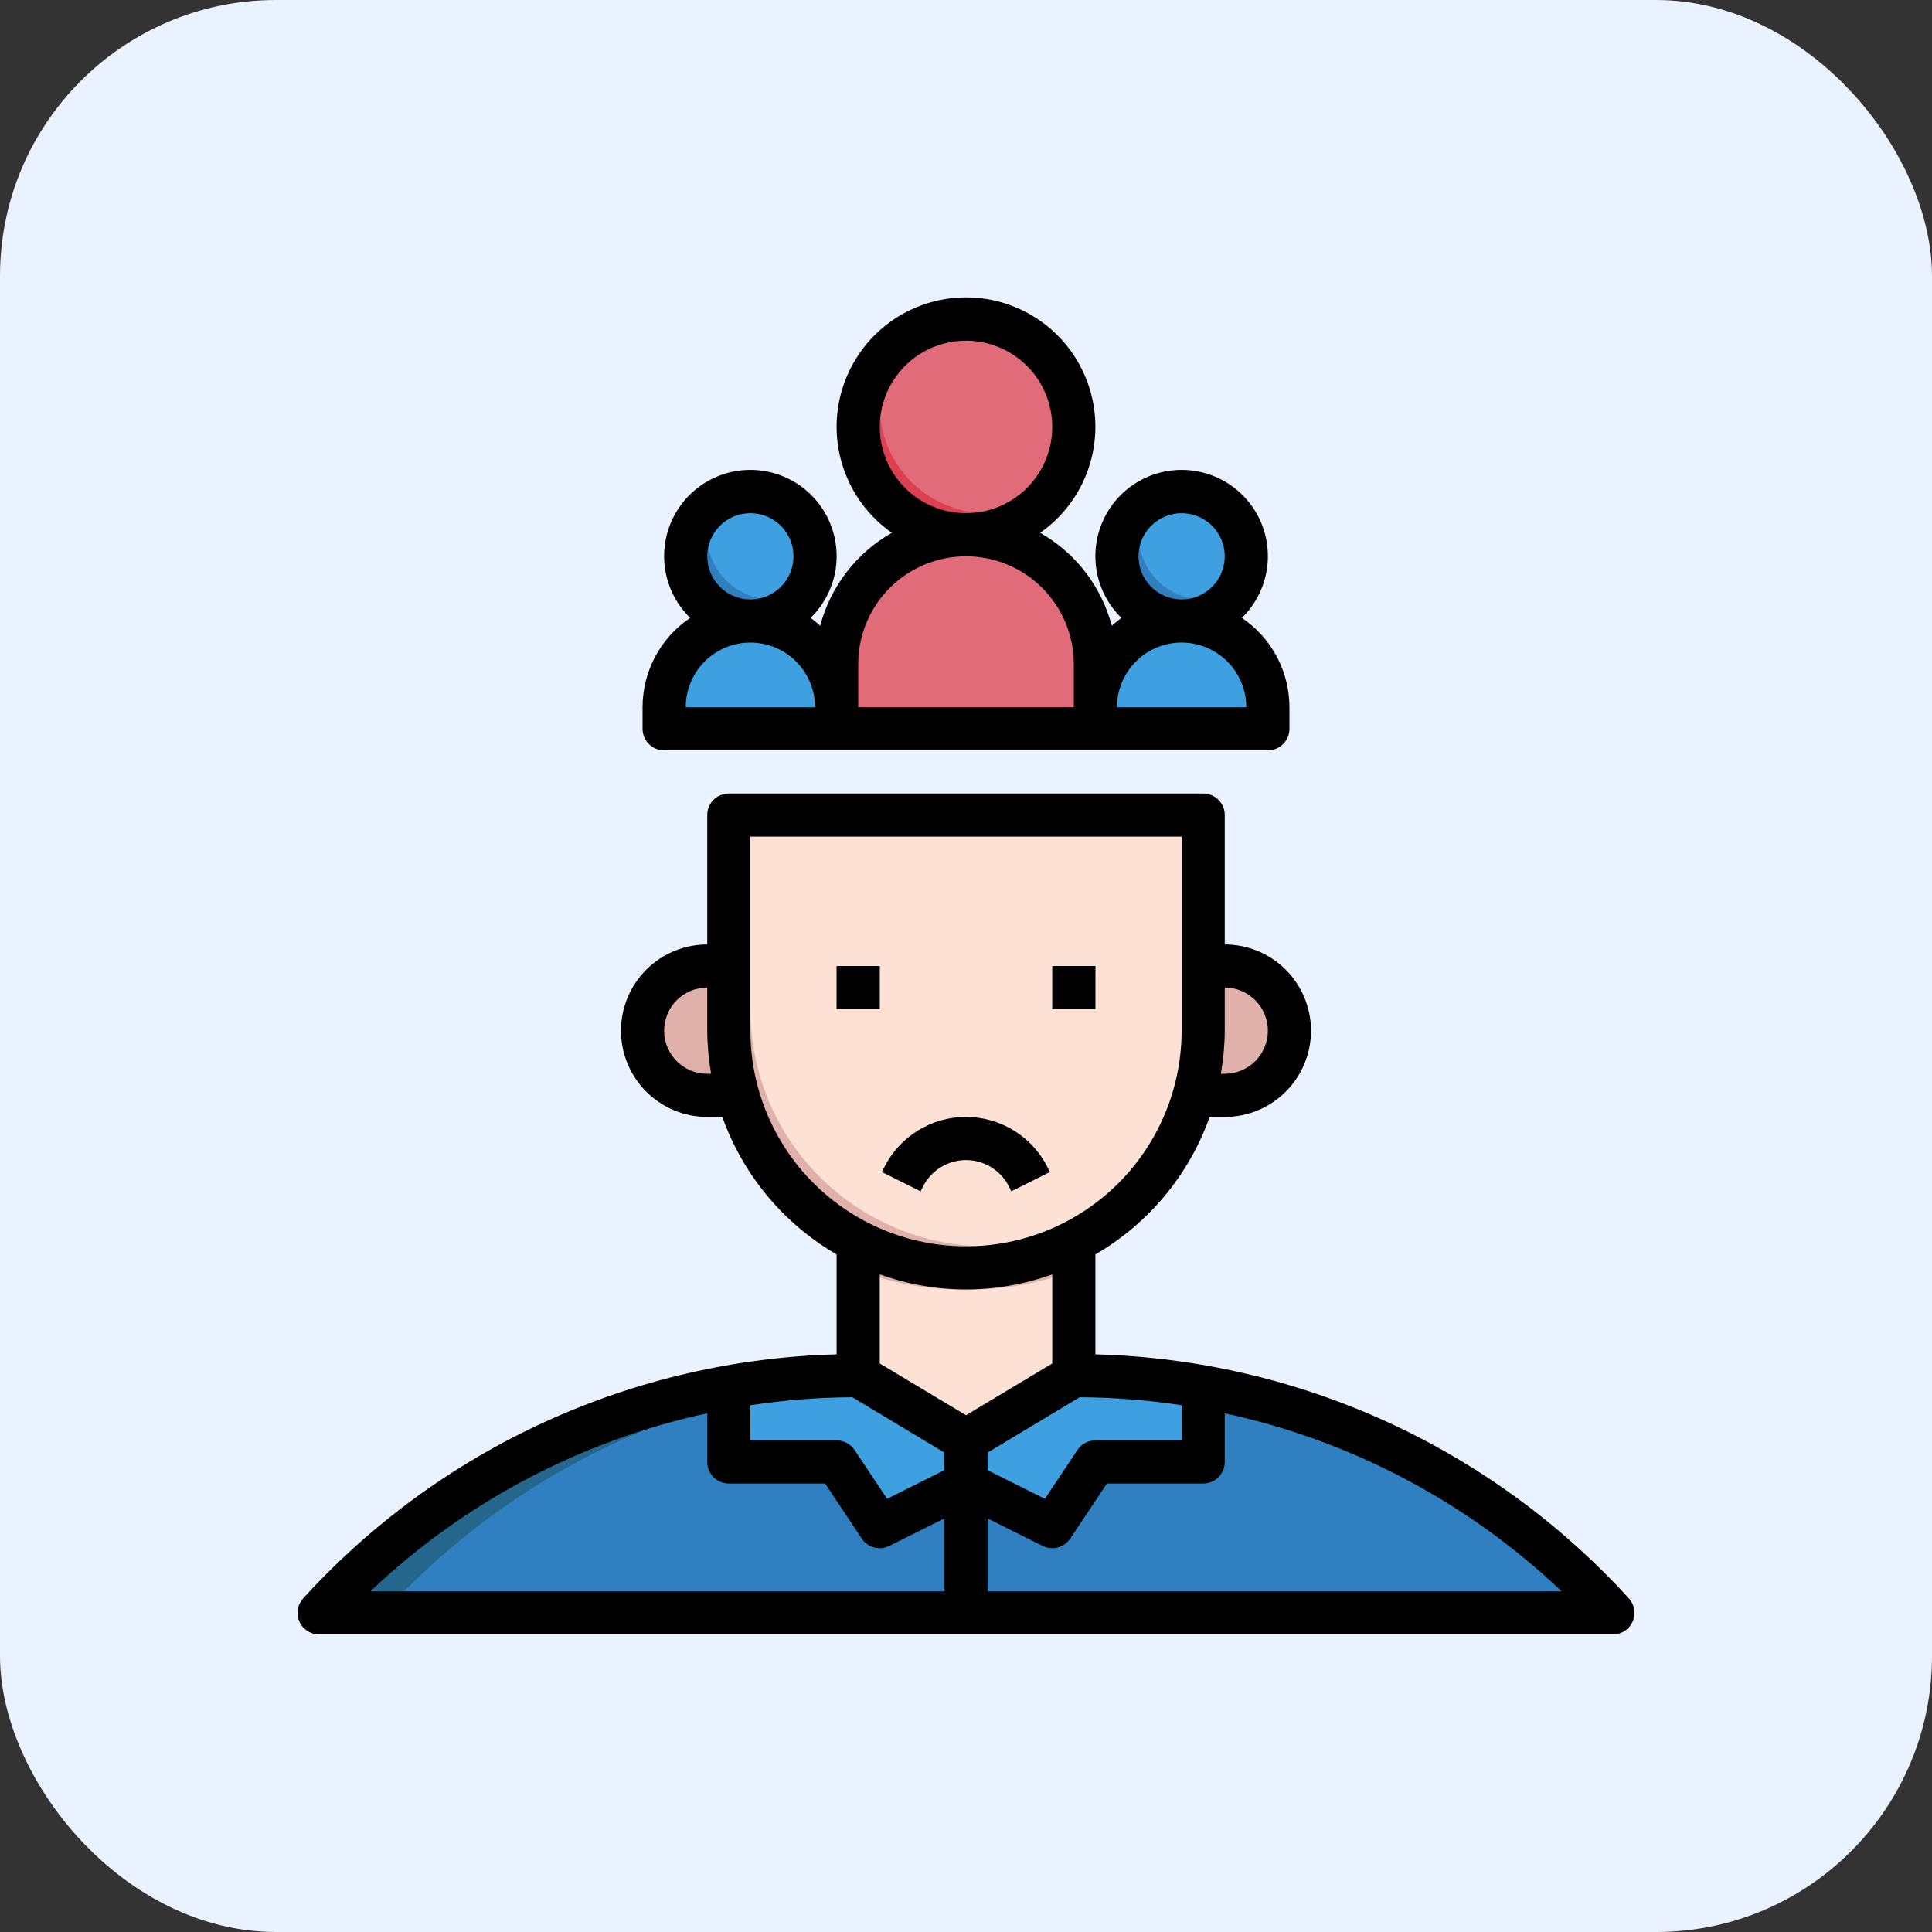
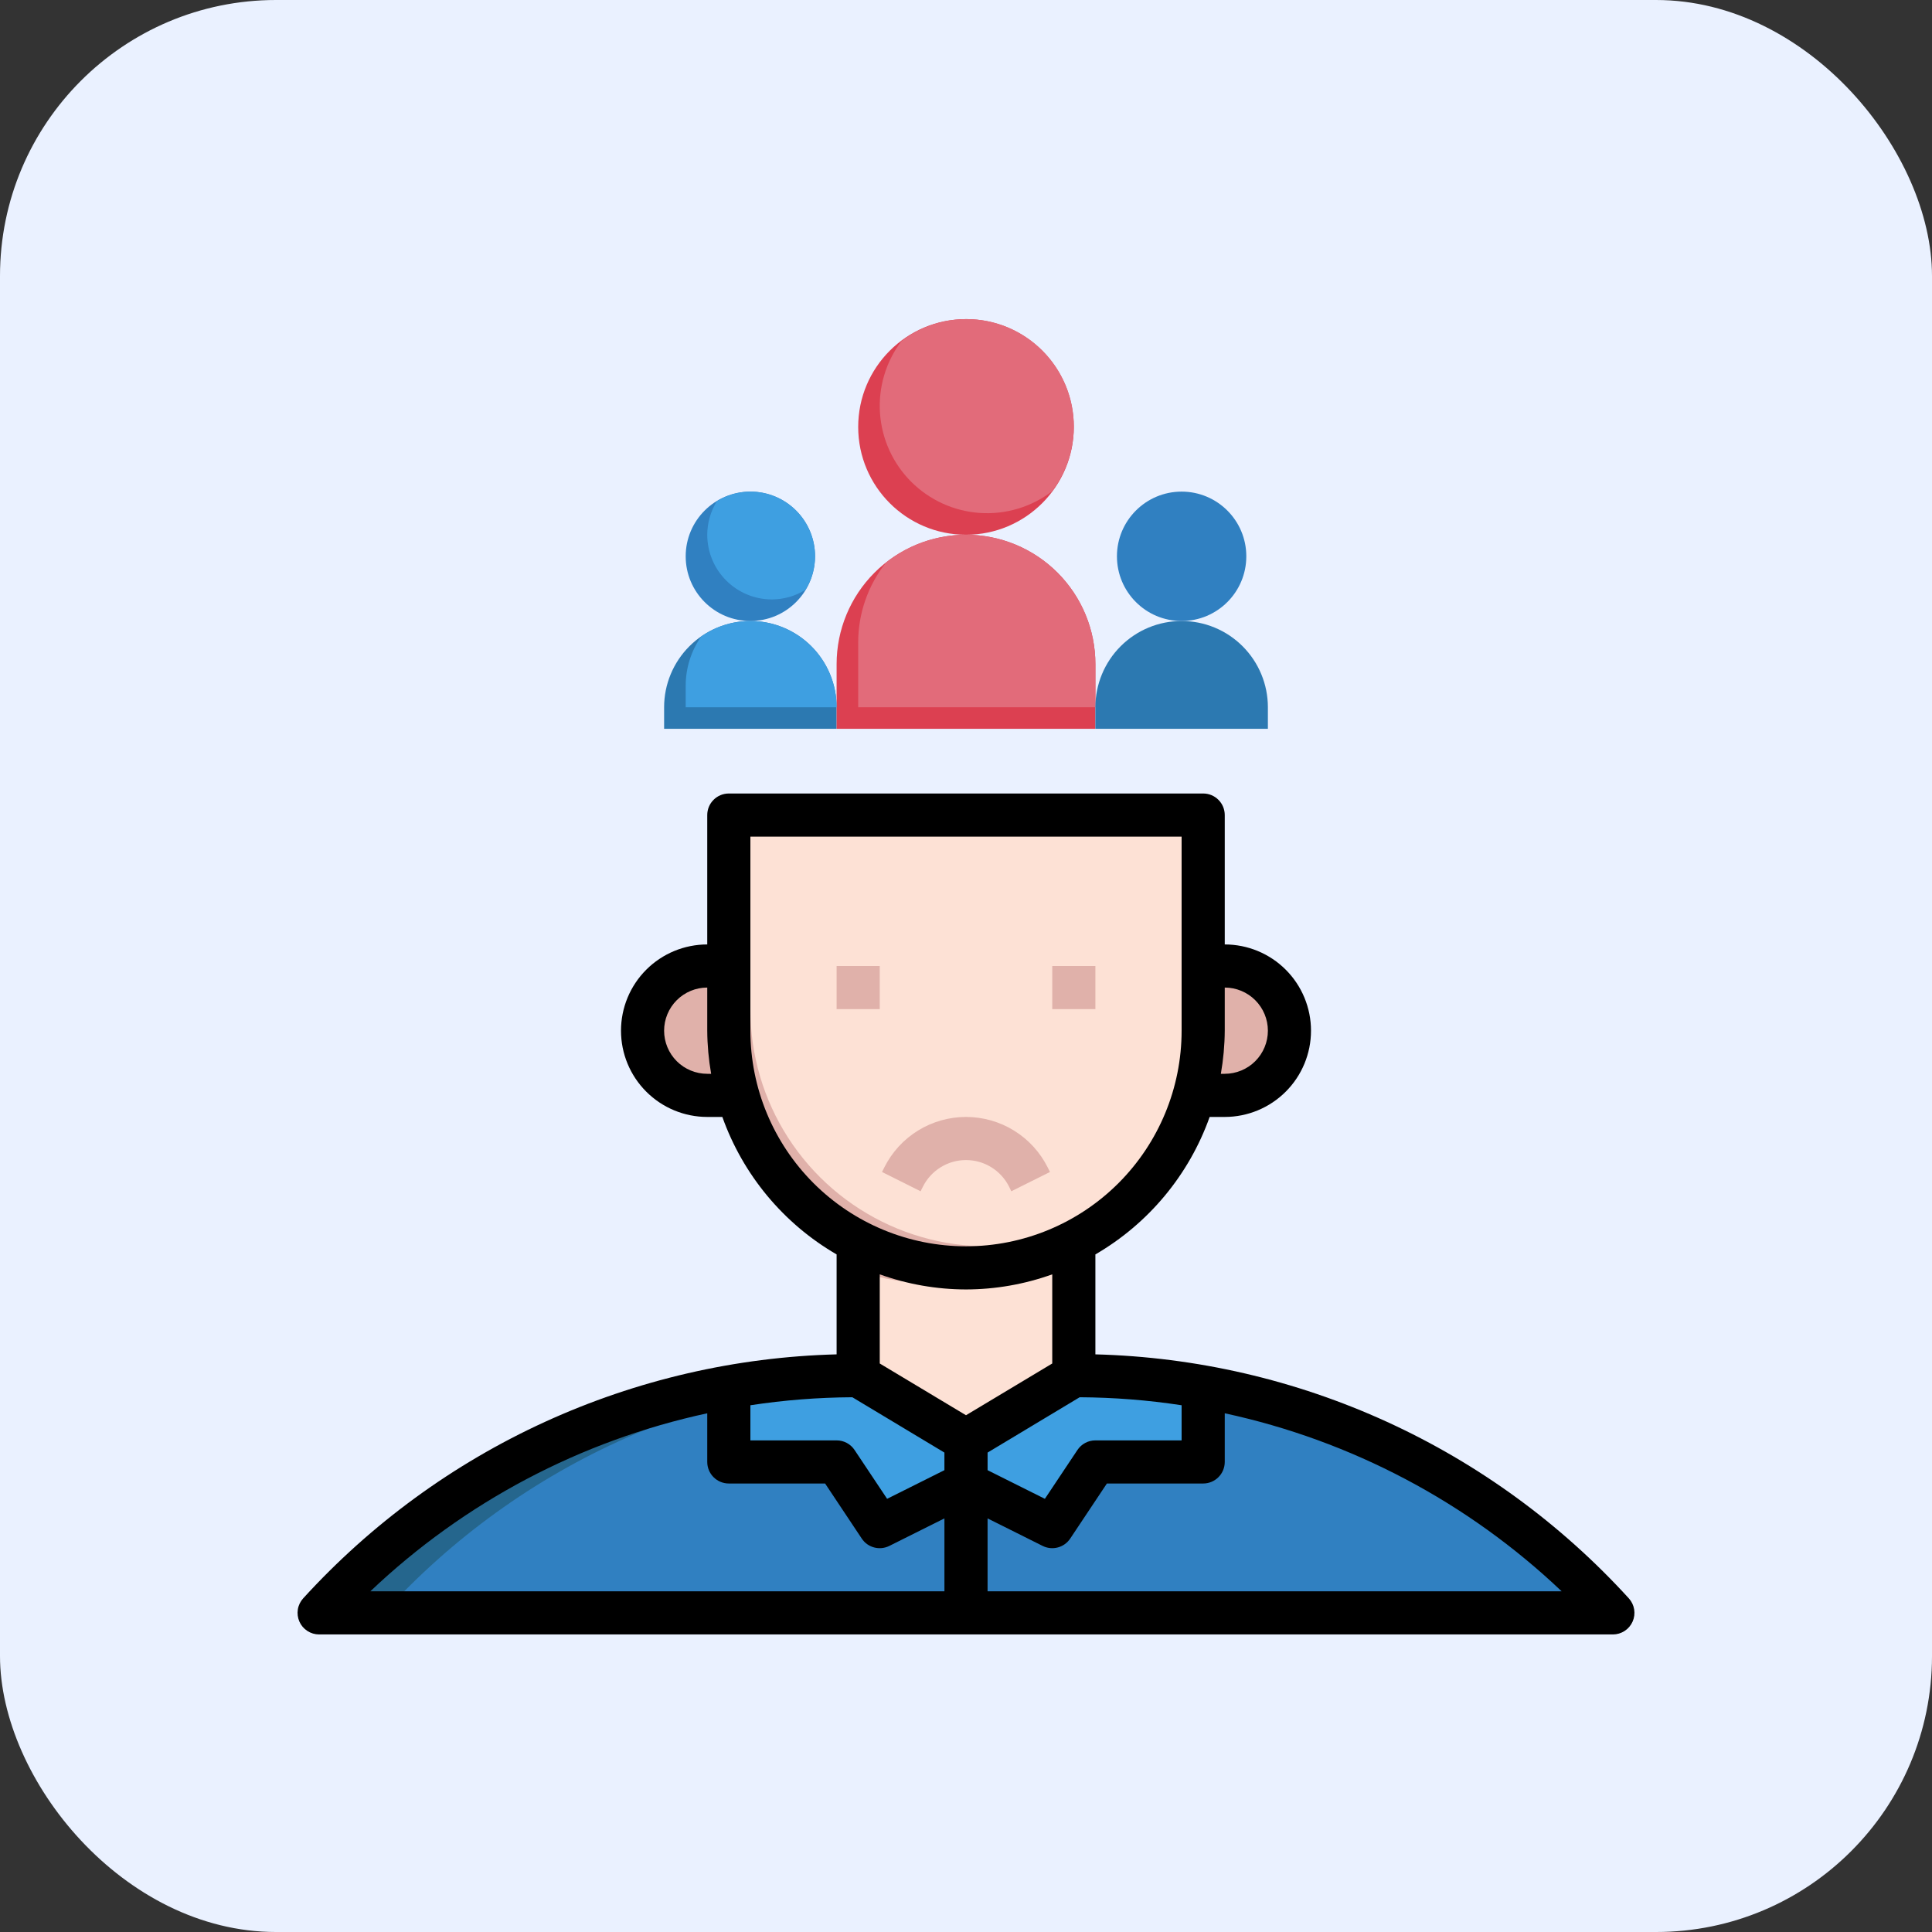
<svg xmlns="http://www.w3.org/2000/svg" width="70" height="70" viewBox="0 0 70 70" fill="none">
  <rect x="0" y="0" width="70" height="70" fill="#333333" stroke="none" />
  <rect width="70" height="70" rx="10" fill="#EAF1FF" />
  <g clip-path="url(#clip0_14_6)">
    <path d="M38.906 45V49.844H39.011C42.669 49.843 46.287 50.608 49.632 52.088C52.978 53.568 55.977 55.73 58.438 58.438H11.562C14.023 55.73 17.022 53.568 20.368 52.088C23.713 50.608 27.331 49.843 30.989 49.844H31.094V45H38.906Z" fill="#25668D" />
    <path d="M39.011 49.844H38.906V45H33.438V49.844H33.333C29.675 49.843 26.057 50.608 22.711 52.088C19.366 53.568 16.367 55.73 13.906 58.438H58.438C55.977 55.73 52.978 53.568 49.632 52.088C46.287 50.608 42.669 49.843 39.011 49.844Z" fill="#3080C1" />
    <path d="M30.312 52.969L31.875 55.312L35 53.75L38.125 55.312L39.688 52.969H43.594V50.255C42.081 49.984 40.548 49.846 39.011 49.844H38.906V45H31.094V49.844H30.989C29.452 49.846 27.919 49.984 26.406 50.255V52.969H30.312Z" fill="#3E9FE1" />
    <path d="M38.906 45V49.844L35 52.188L31.094 49.844V45H38.906ZM26.41 35H25.625C25.003 35 24.407 35.247 23.968 35.687C23.528 36.126 23.281 36.722 23.281 37.344C23.281 37.965 23.528 38.562 23.968 39.001C24.407 39.441 25.003 39.688 25.625 39.688H26.73M43.594 35H44.375C44.997 35 45.593 35.247 46.032 35.687C46.472 36.126 46.719 36.722 46.719 37.344C46.719 37.965 46.472 38.562 46.032 39.001C45.593 39.441 44.997 39.688 44.375 39.688H43.27" fill="#E0B1AA" />
    <path d="M43.594 29.531V37.344C43.594 39.623 42.688 41.809 41.077 43.42C39.465 45.032 37.279 45.938 35 45.938C32.721 45.938 30.535 45.032 28.923 43.42C27.312 41.809 26.406 39.623 26.406 37.344V29.531H43.594Z" fill="#E0B1AA" />
    <path d="M27.188 36.562C27.186 38.215 27.661 39.834 28.556 41.223C29.451 42.612 30.729 43.713 32.235 44.394C33.74 45.075 35.411 45.307 37.045 45.062C38.68 44.816 40.209 44.104 41.448 43.011C42.831 41.447 43.594 39.431 43.594 37.344V29.531H27.188V36.562Z" fill="#FDE1D5" />
    <path d="M34.219 50.125H35.781V58.438H34.219V50.125Z" fill="#25668D" />
-     <path d="M31.094 46.016V49.844L35 52.188L38.906 49.844V46.016C37.664 46.507 36.336 46.746 35 46.719C33.664 46.746 32.336 46.507 31.094 46.016Z" fill="#FDE1D5" />
+     <path d="M31.094 46.016V49.844L35 52.188L38.906 49.844V46.016C33.664 46.746 32.336 46.507 31.094 46.016Z" fill="#FDE1D5" />
    <path d="M30.312 35H31.875V36.562H30.312V35ZM36.641 43.162L36.562 42.997C36.417 42.707 36.194 42.463 35.918 42.292C35.642 42.121 35.324 42.031 35 42.031C34.676 42.031 34.358 42.121 34.082 42.292C33.806 42.463 33.583 42.707 33.438 42.997L33.355 43.162L31.957 42.463L32.04 42.298C32.315 41.749 32.737 41.286 33.26 40.963C33.783 40.64 34.385 40.469 35 40.469C35.615 40.469 36.217 40.64 36.74 40.963C37.263 41.286 37.685 41.749 37.96 42.298L38.043 42.463L36.641 43.162ZM38.125 35H39.688V36.562H38.125V35Z" fill="#E0B1AA" />
    <path d="M27.188 22.5C28.482 22.5 29.531 21.451 29.531 20.156C29.531 18.862 28.482 17.812 27.188 17.812C25.893 17.812 24.844 18.862 24.844 20.156C24.844 21.451 25.893 22.5 27.188 22.5Z" fill="#3080C1" />
    <path d="M27.188 22.5C28.016 22.5 28.811 22.829 29.397 23.415C29.983 24.001 30.312 24.796 30.312 25.625V26.406H24.062V25.625C24.062 24.796 24.392 24.001 24.978 23.415C25.564 22.829 26.359 22.5 27.188 22.5Z" fill="#2C79B1" />
    <path d="M35 19.375C37.157 19.375 38.906 17.626 38.906 15.469C38.906 13.311 37.157 11.562 35 11.562C32.843 11.562 31.094 13.311 31.094 15.469C31.094 17.626 32.843 19.375 35 19.375Z" fill="#DC4051" />
    <path d="M35 19.375C36.243 19.375 37.435 19.869 38.315 20.748C39.194 21.627 39.688 22.819 39.688 24.062V26.406H30.312V24.062C30.312 22.819 30.806 21.627 31.685 20.748C32.565 19.869 33.757 19.375 35 19.375Z" fill="#DC4051" />
    <path d="M35 11.562C34.157 11.565 33.337 11.842 32.666 12.353C32.097 13.102 31.82 14.031 31.884 14.969C31.948 15.907 32.349 16.79 33.014 17.455C33.679 18.119 34.562 18.521 35.499 18.585C36.437 18.649 37.367 18.371 38.116 17.803C38.554 17.225 38.822 16.536 38.89 15.813C38.957 15.091 38.821 14.364 38.497 13.715C38.173 13.066 37.673 12.52 37.056 12.14C36.438 11.759 35.726 11.559 35 11.562ZM35 19.375C33.948 19.375 32.926 19.73 32.102 20.383C31.448 21.208 31.093 22.229 31.094 23.281V25.625H39.688V24.062C39.688 22.819 39.194 21.627 38.315 20.748C37.435 19.869 36.243 19.375 35 19.375Z" fill="#E26B7A" />
    <path d="M27.188 22.5C26.55 22.5 25.928 22.696 25.405 23.062C25.04 23.584 24.844 24.206 24.844 24.844V25.625H30.312C30.312 24.796 29.983 24.001 29.397 23.415C28.811 22.829 28.016 22.5 27.188 22.5ZM27.188 17.812C26.758 17.814 26.338 17.935 25.973 18.161C25.747 18.526 25.626 18.946 25.625 19.375C25.625 19.997 25.872 20.593 26.311 21.032C26.751 21.472 27.347 21.719 27.969 21.719C28.398 21.717 28.818 21.597 29.183 21.37C29.409 21.006 29.53 20.585 29.531 20.156C29.531 19.535 29.284 18.939 28.845 18.499C28.405 18.059 27.809 17.812 27.188 17.812Z" fill="#3E9FE1" />
    <path d="M42.812 22.5C44.107 22.5 45.156 21.451 45.156 20.156C45.156 18.862 44.107 17.812 42.812 17.812C41.518 17.812 40.469 18.862 40.469 20.156C40.469 21.451 41.518 22.5 42.812 22.5Z" fill="#3080C1" />
    <path d="M42.812 22.5C43.641 22.5 44.436 22.829 45.022 23.415C45.608 24.001 45.938 24.796 45.938 25.625V26.406H39.688V25.625C39.688 24.796 40.017 24.001 40.603 23.415C41.189 22.829 41.984 22.5 42.812 22.5Z" fill="#2C79B1" />
-     <path d="M42.812 22.5C42.175 22.5 41.553 22.696 41.031 23.062C40.665 23.584 40.469 24.206 40.469 24.844V25.625H45.938C45.938 24.796 45.608 24.001 45.022 23.415C44.436 22.829 43.641 22.5 42.812 22.5ZM42.812 17.812C42.383 17.814 41.963 17.935 41.598 18.161C41.372 18.526 41.251 18.946 41.25 19.375C41.25 19.997 41.497 20.593 41.937 21.032C42.376 21.472 42.972 21.719 43.594 21.719C44.023 21.717 44.443 21.597 44.808 21.37C45.034 21.006 45.155 20.585 45.156 20.156C45.156 19.535 44.909 18.939 44.47 18.499C44.03 18.059 43.434 17.812 42.812 17.812Z" fill="#3E9FE1" />
    <path d="M39.688 49.071V45.45C41.614 44.332 43.081 42.567 43.828 40.469H44.375C45.204 40.469 45.999 40.139 46.585 39.553C47.171 38.967 47.5 38.173 47.5 37.344C47.5 36.515 47.171 35.72 46.585 35.134C45.999 34.548 45.204 34.219 44.375 34.219V29.531C44.375 29.324 44.293 29.125 44.146 28.979C44 28.832 43.801 28.75 43.594 28.75H26.406C26.199 28.75 26 28.832 25.854 28.979C25.707 29.125 25.625 29.324 25.625 29.531V34.219C24.796 34.219 24.001 34.548 23.415 35.134C22.829 35.72 22.5 36.515 22.5 37.344C22.5 38.173 22.829 38.967 23.415 39.553C24.001 40.139 24.796 40.469 25.625 40.469H26.172C26.919 42.567 28.386 44.332 30.312 45.45V49.071C26.661 49.166 23.067 49.998 19.745 51.517C16.424 53.036 13.444 55.212 10.984 57.912C10.883 58.024 10.815 58.163 10.791 58.312C10.767 58.462 10.787 58.615 10.848 58.754C10.909 58.892 11.009 59.01 11.136 59.092C11.263 59.175 11.411 59.219 11.562 59.219H58.438C58.589 59.219 58.737 59.175 58.864 59.092C58.991 59.01 59.091 58.892 59.152 58.754C59.214 58.615 59.233 58.462 59.209 58.312C59.185 58.163 59.117 58.024 59.016 57.912C56.556 55.212 53.576 53.036 50.255 51.517C46.933 49.998 43.339 49.166 39.688 49.071ZM42.812 50.915V52.188H39.688C39.559 52.188 39.432 52.219 39.319 52.28C39.206 52.34 39.109 52.428 39.038 52.535L37.858 54.305L35.781 53.267V52.63L39.118 50.625C40.355 50.632 41.59 50.728 42.812 50.915ZM45.938 37.344C45.938 37.758 45.773 38.156 45.48 38.449C45.187 38.742 44.789 38.906 44.375 38.906H44.234C44.324 38.39 44.372 37.868 44.375 37.344V35.781C44.789 35.781 45.187 35.946 45.48 36.239C45.773 36.532 45.938 36.929 45.938 37.344ZM25.625 38.906C25.211 38.906 24.813 38.742 24.52 38.449C24.227 38.156 24.062 37.758 24.062 37.344C24.062 36.929 24.227 36.532 24.52 36.239C24.813 35.946 25.211 35.781 25.625 35.781V37.344C25.628 37.868 25.676 38.39 25.766 38.906H25.625ZM27.188 37.344V30.312H42.812V37.344C42.812 39.416 41.989 41.403 40.524 42.868C39.059 44.333 37.072 45.156 35 45.156C32.928 45.156 30.941 44.333 29.476 42.868C28.011 41.403 27.188 39.416 27.188 37.344ZM35 46.719C36.065 46.717 37.122 46.532 38.125 46.172V49.402L35 51.277L31.875 49.402V46.172C32.878 46.532 33.935 46.717 35 46.719ZM30.882 50.625L34.219 52.63V53.267L32.142 54.305L30.962 52.535C30.891 52.428 30.794 52.34 30.681 52.28C30.568 52.219 30.441 52.188 30.312 52.188H27.188V50.915C28.41 50.728 29.645 50.632 30.882 50.625ZM25.625 51.206V52.969C25.625 53.176 25.707 53.375 25.854 53.521C26 53.668 26.199 53.75 26.406 53.75H29.895L31.223 55.745C31.328 55.904 31.488 56.019 31.672 56.067C31.857 56.116 32.052 56.096 32.223 56.011L34.219 55.014V57.656H13.418C16.818 54.426 21.041 52.195 25.625 51.206ZM35.781 57.656V55.014L37.776 56.011C37.946 56.096 38.142 56.116 38.326 56.067C38.51 56.019 38.67 55.904 38.776 55.745L40.105 53.75H43.594C43.801 53.75 44 53.668 44.146 53.521C44.293 53.375 44.375 53.176 44.375 52.969V51.206C48.959 52.195 53.182 54.426 56.582 57.656H35.781Z" fill="black" />
-     <path d="M30.312 35H31.875V36.562H30.312V35ZM36.562 42.997L36.641 43.162L38.039 42.463L37.956 42.298C37.681 41.749 37.259 41.286 36.736 40.963C36.213 40.64 35.611 40.469 34.996 40.469C34.381 40.469 33.779 40.64 33.256 40.963C32.733 41.286 32.311 41.749 32.036 42.298L31.953 42.463L33.352 43.162L33.438 42.997C33.583 42.707 33.806 42.463 34.082 42.292C34.358 42.121 34.676 42.031 35 42.031C35.324 42.031 35.642 42.121 35.918 42.292C36.194 42.463 36.417 42.707 36.562 42.997ZM38.125 35H39.688V36.562H38.125V35ZM23.281 25.625V26.406C23.281 26.613 23.364 26.812 23.51 26.959C23.657 27.105 23.855 27.188 24.062 27.188H45.938C46.145 27.188 46.343 27.105 46.49 26.959C46.636 26.812 46.719 26.613 46.719 26.406V25.625C46.718 24.985 46.561 24.355 46.261 23.791C45.96 23.226 45.525 22.744 44.995 22.387C45.439 21.953 45.745 21.396 45.872 20.788C45.998 20.18 45.941 19.547 45.707 18.972C45.473 18.396 45.072 17.904 44.557 17.557C44.041 17.21 43.434 17.025 42.812 17.025C42.191 17.025 41.584 17.21 41.068 17.557C40.553 17.904 40.152 18.396 39.918 18.972C39.684 19.547 39.627 20.18 39.753 20.788C39.88 21.396 40.186 21.953 40.63 22.387C40.509 22.476 40.393 22.571 40.283 22.673C40.096 21.967 39.77 21.305 39.325 20.727C38.879 20.148 38.321 19.665 37.686 19.305C38.503 18.733 39.117 17.916 39.438 16.972C39.759 16.028 39.771 15.006 39.471 14.055C39.172 13.104 38.577 12.273 37.772 11.683C36.968 11.094 35.997 10.775 35 10.775C34.003 10.775 33.032 11.094 32.228 11.683C31.424 12.273 30.828 13.104 30.529 14.055C30.229 15.006 30.241 16.028 30.562 16.972C30.883 17.916 31.497 18.733 32.314 19.305C31.679 19.665 31.121 20.148 30.675 20.727C30.23 21.305 29.904 21.967 29.717 22.673C29.607 22.571 29.491 22.476 29.369 22.387C29.814 21.953 30.12 21.396 30.247 20.788C30.373 20.18 30.316 19.547 30.082 18.972C29.848 18.396 29.447 17.904 28.932 17.557C28.416 17.21 27.809 17.025 27.188 17.025C26.566 17.025 25.959 17.21 25.443 17.557C24.928 17.904 24.527 18.396 24.293 18.972C24.059 19.547 24.002 20.18 24.128 20.788C24.255 21.396 24.561 21.953 25.006 22.387C24.475 22.744 24.04 23.226 23.739 23.791C23.439 24.355 23.282 24.985 23.281 25.625ZM41.25 20.156C41.25 19.847 41.342 19.545 41.513 19.288C41.685 19.031 41.929 18.831 42.215 18.713C42.5 18.594 42.814 18.564 43.117 18.624C43.42 18.684 43.699 18.833 43.917 19.051C44.136 19.27 44.285 19.548 44.345 19.851C44.405 20.154 44.374 20.469 44.256 20.754C44.138 21.04 43.938 21.284 43.681 21.455C43.424 21.627 43.121 21.719 42.812 21.719C42.398 21.719 42.001 21.554 41.708 21.261C41.415 20.968 41.25 20.571 41.25 20.156ZM45.156 25.625H40.469C40.469 25.003 40.716 24.407 41.155 23.968C41.595 23.528 42.191 23.281 42.812 23.281C43.434 23.281 44.03 23.528 44.47 23.968C44.909 24.407 45.156 25.003 45.156 25.625ZM31.875 15.469C31.875 14.851 32.058 14.246 32.402 13.733C32.745 13.219 33.233 12.818 33.804 12.582C34.375 12.345 35.004 12.283 35.61 12.404C36.216 12.524 36.773 12.822 37.21 13.259C37.647 13.696 37.944 14.253 38.065 14.859C38.185 15.465 38.124 16.094 37.887 16.665C37.651 17.236 37.25 17.724 36.736 18.067C36.222 18.41 35.618 18.594 35 18.594C34.171 18.594 33.376 18.265 32.79 17.678C32.204 17.092 31.875 16.298 31.875 15.469ZM31.094 24.062C31.094 23.026 31.505 22.033 32.238 21.3C32.97 20.568 33.964 20.156 35 20.156C36.036 20.156 37.03 20.568 37.762 21.3C38.495 22.033 38.906 23.026 38.906 24.062V25.625H31.094V24.062ZM25.625 20.156C25.625 19.847 25.717 19.545 25.888 19.288C26.06 19.031 26.304 18.831 26.59 18.713C26.875 18.594 27.189 18.564 27.492 18.624C27.795 18.684 28.074 18.833 28.292 19.051C28.511 19.27 28.66 19.548 28.72 19.851C28.78 20.154 28.749 20.469 28.631 20.754C28.513 21.04 28.312 21.284 28.056 21.455C27.799 21.627 27.497 21.719 27.188 21.719C26.773 21.719 26.376 21.554 26.083 21.261C25.79 20.968 25.625 20.571 25.625 20.156ZM27.188 23.281C27.809 23.281 28.405 23.528 28.845 23.968C29.284 24.407 29.531 25.003 29.531 25.625H24.844C24.844 25.003 25.091 24.407 25.53 23.968C25.97 23.528 26.566 23.281 27.188 23.281Z" fill="black" />
  </g>
  <defs>
    <clipPath id="clip0_14_6">
      <rect width="50" height="50" fill="white" transform="translate(10 10)" />
    </clipPath>
  </defs>
</svg>